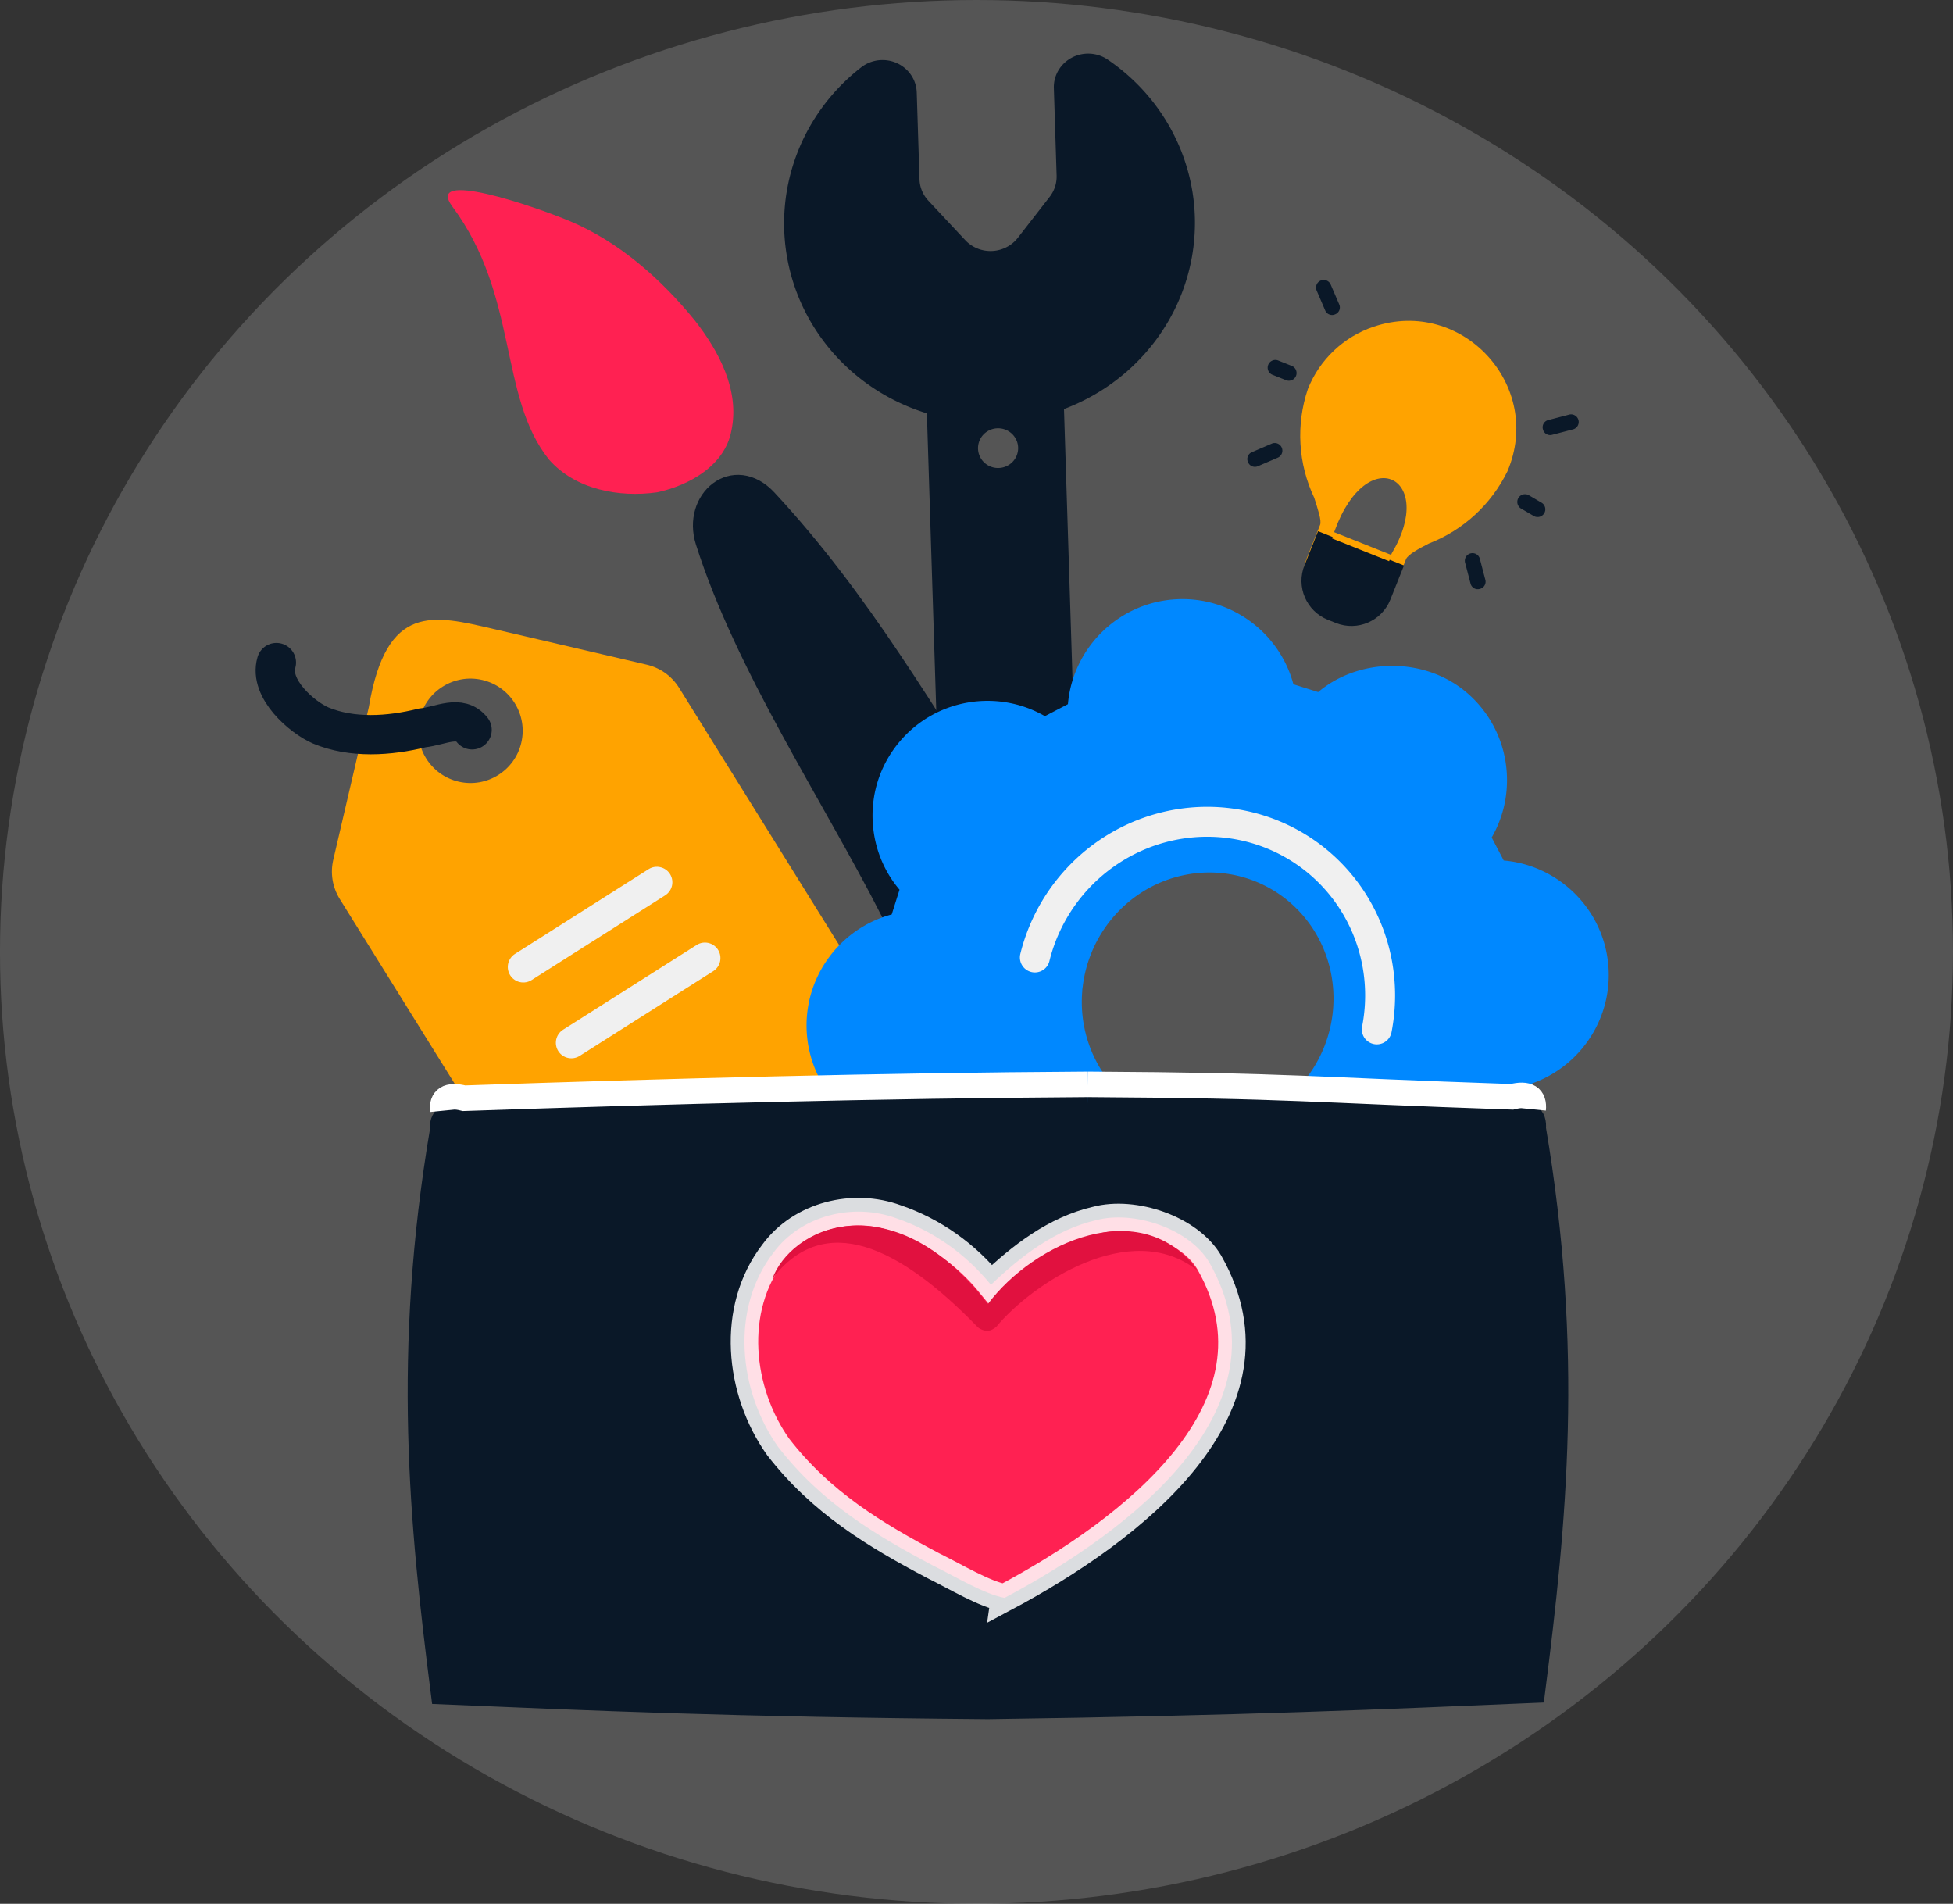
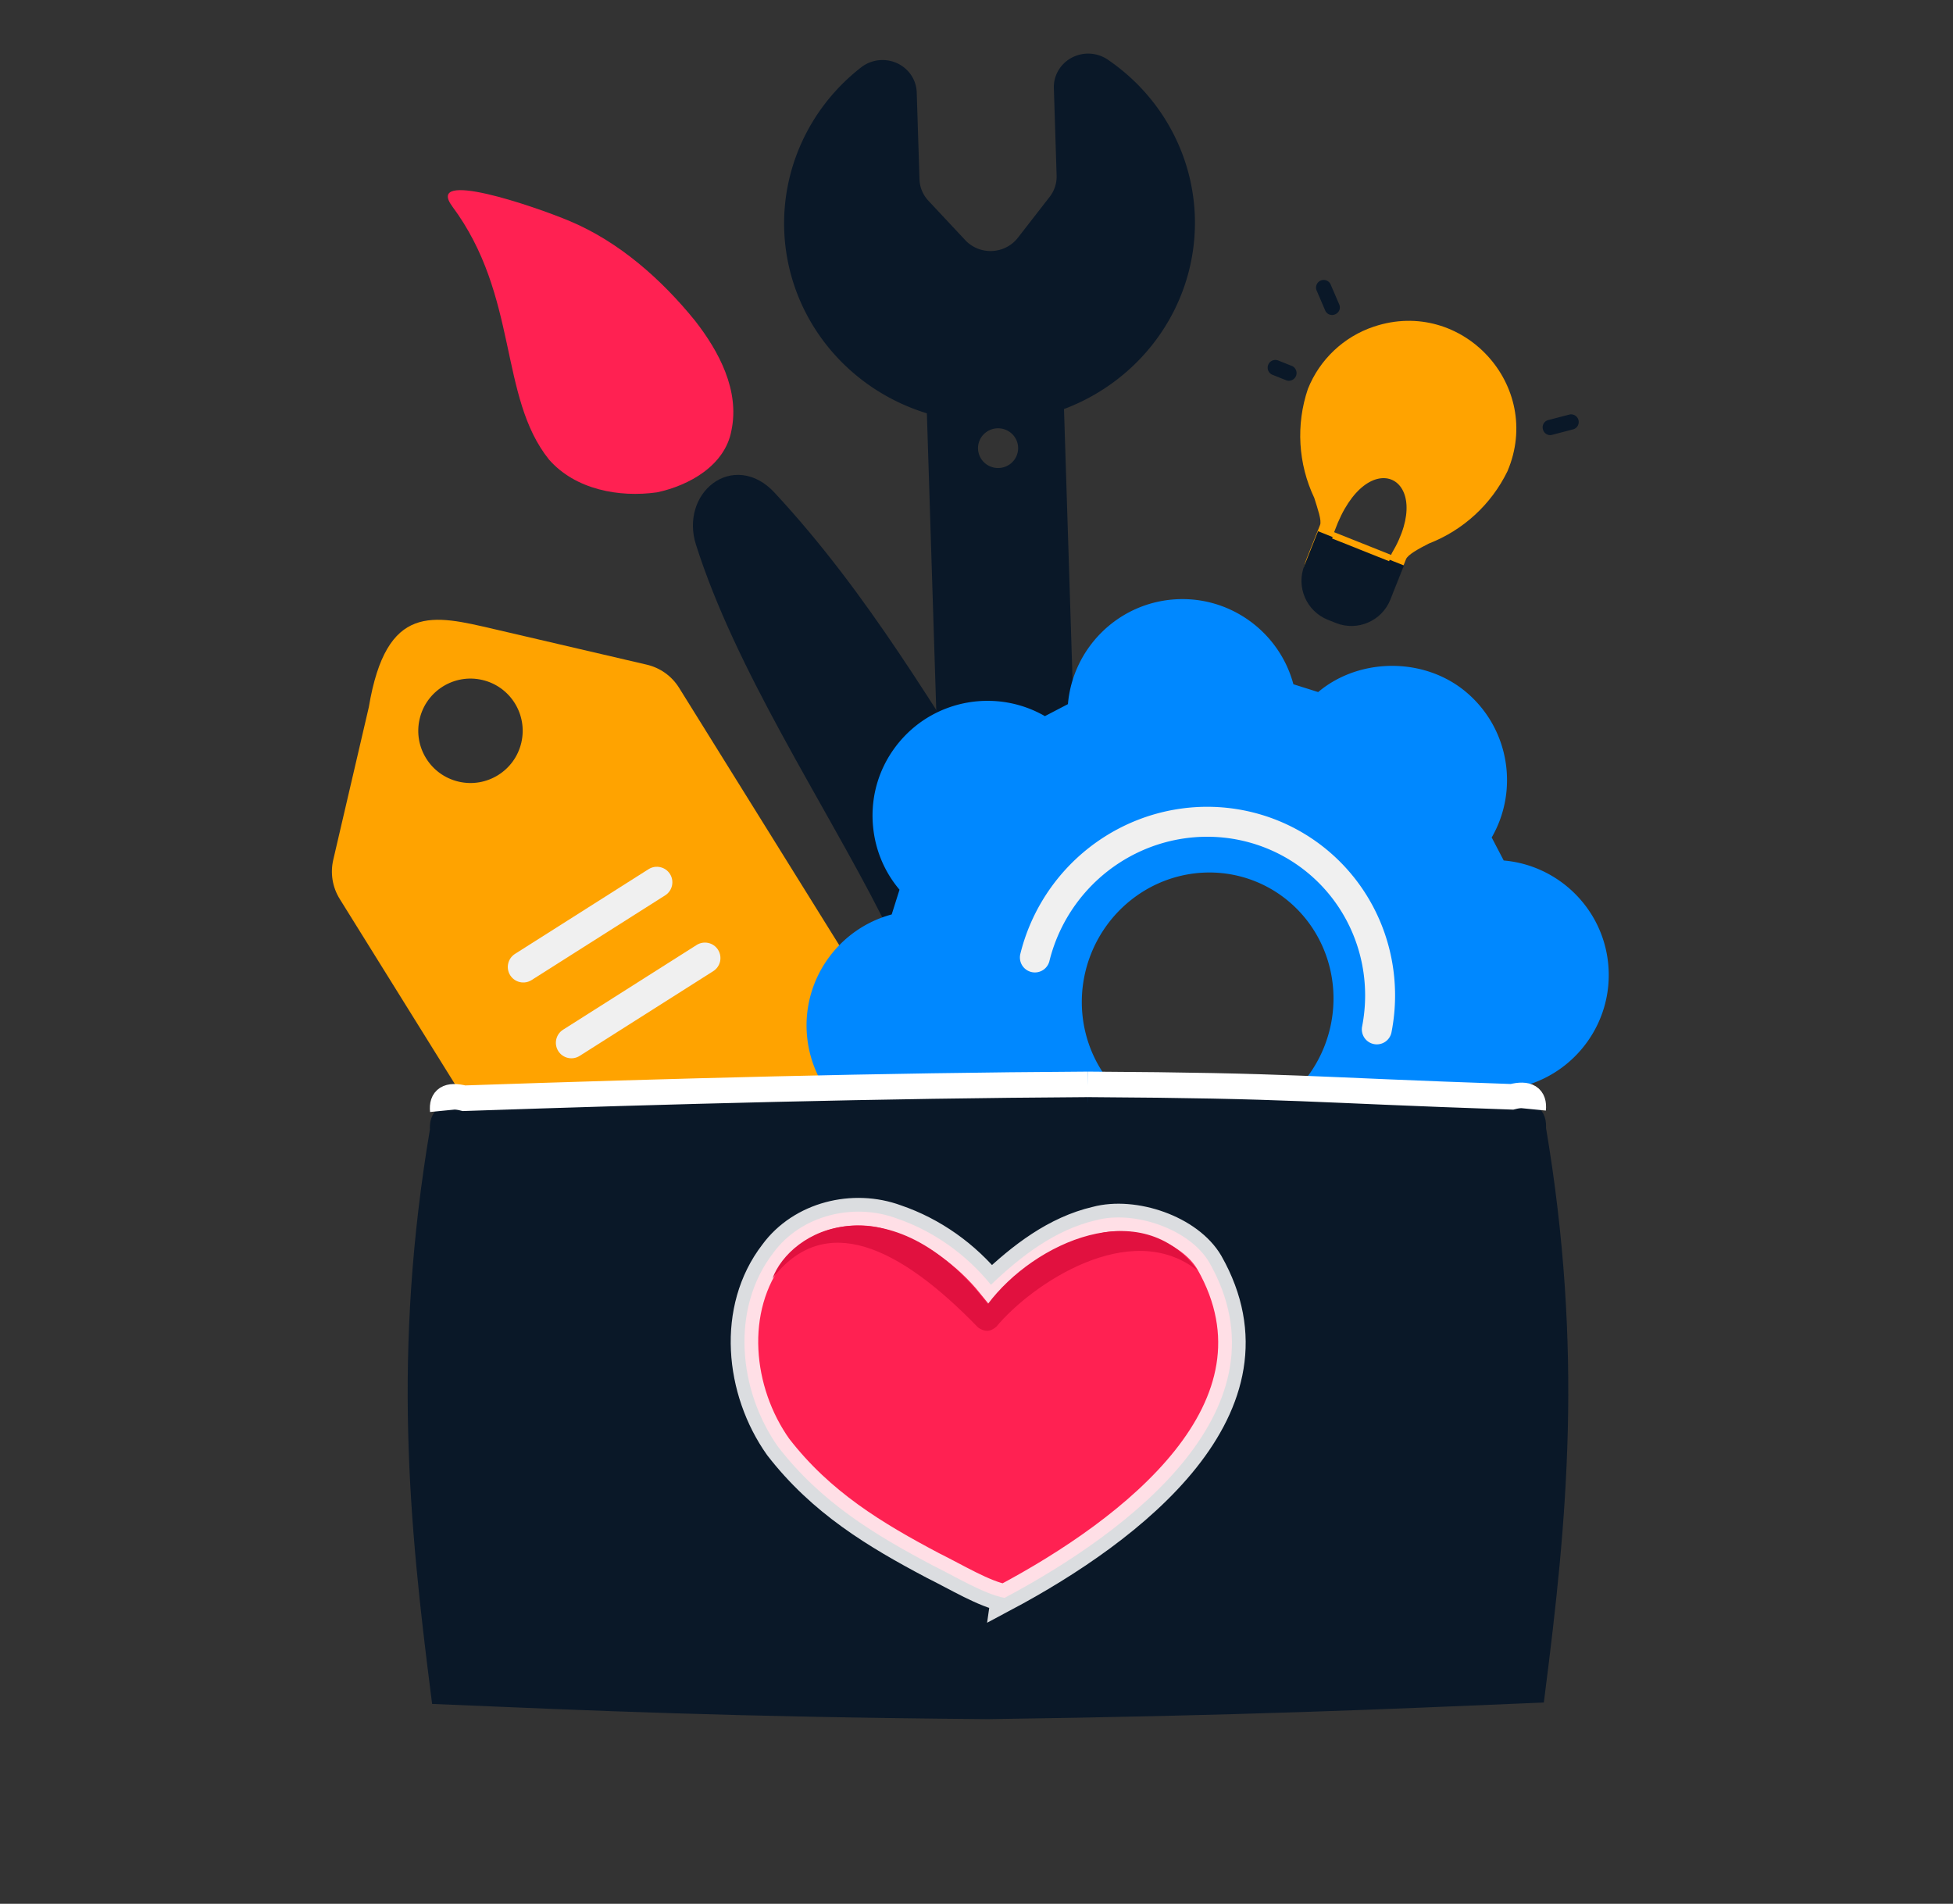
<svg xmlns="http://www.w3.org/2000/svg" xmlns:ns1="http://www.inkscape.org/namespaces/inkscape" xmlns:ns2="http://sodipodi.sourceforge.net/DTD/sodipodi-0.dtd" xmlns:ns3="http://www.openswatchbook.org/uri/2009/osb" ns1:export-ydpi="90.471237" ns1:export-xdpi="90.471237" ns1:export-filename="/home/golda/Desktop/kit.png" ns2:docname="workshop-logo.svg" ns1:version="0.92.5 (2060ec1f9f, 2020-04-08)" id="svg8" version="1.1" viewBox="0 0 99.451 96.933" height="96.933mm" width="99.451mm">
  <rect x="0" y="0" width="99.451" height="96.933" fill="#333333" stroke="none" />
  <defs id="defs2">
    <linearGradient id="linearGradient3051" ns3:paint="solid">
      <stop style="stop-color:#fffafa;stop-opacity:1;" offset="0" id="stop3049" />
    </linearGradient>
    <ns1:path-effect effect="spiro" id="path-effect1487" is_visible="true" />
    <ns1:path-effect effect="spiro" id="path-effect1483" is_visible="true" />
    <ns1:path-effect effect="simplify" id="path-effect1481" is_visible="true" steps="1" threshold="0.01" smooth_angles="360" helper_size="0" simplify_individual_paths="false" simplify_just_coalesce="false" simplifyindividualpaths="false" simplifyJustCoalesce="false" />
    <ns1:path-effect effect="sketch" id="path-effect1615" is_visible="true" nbiter_approxstrokes="5" strokelength="100" strokelength_rdm="0.3;1" strokeoverlap="0.3" strokeoverlap_rdm="0.3;1" ends_tolerance="0.1;1" parallel_offset="5;1" tremble_size="5;1" tremble_frequency="1" nbtangents="5" tgt_places_rdmness="1;1" tgtscale="10" tgtlength="100" tgtlength_rdm="0.3;1" />
    <ns1:path-effect effect="spiro" id="path-effect942" is_visible="true" />
    <ns1:path-effect effect="simplify" id="path-effect940" is_visible="true" steps="1" threshold="0.01" smooth_angles="360" helper_size="0" simplify_individual_paths="false" simplify_just_coalesce="false" simplifyindividualpaths="false" simplifyJustCoalesce="false" />
    <ns1:path-effect effect="spiro" id="path-effect1673" is_visible="true" />
    <ns1:path-effect effect="simplify" id="path-effect1671" is_visible="true" steps="1" threshold="0.01" smooth_angles="360" helper_size="0" simplify_individual_paths="false" simplify_just_coalesce="false" simplifyindividualpaths="false" simplifyJustCoalesce="false" />
    <ns1:path-effect effect="spiro" id="path-effect1667" is_visible="true" />
    <ns1:path-effect effect="simplify" id="path-effect1665" is_visible="true" steps="1" threshold="0.01" smooth_angles="360" helper_size="0" simplify_individual_paths="false" simplify_just_coalesce="false" simplifyindividualpaths="false" simplifyJustCoalesce="false" />
    <ns1:path-effect effect="spiro" id="path-effect1585" is_visible="true" />
    <ns1:path-effect effect="simplify" id="path-effect1583" is_visible="true" steps="1" threshold="0.01" smooth_angles="360" helper_size="0" simplify_individual_paths="false" simplify_just_coalesce="false" simplifyindividualpaths="false" simplifyJustCoalesce="false" />
    <ns1:path-effect effect="spiro" id="path-effect1579" is_visible="true" />
    <ns1:path-effect effect="simplify" id="path-effect1577" is_visible="true" steps="1" threshold="0.01" smooth_angles="360" helper_size="0" simplify_individual_paths="false" simplify_just_coalesce="false" simplifyindividualpaths="false" simplifyJustCoalesce="false" />
    <ns1:path-effect effect="spiro" id="path-effect1530" is_visible="true" />
    <ns1:path-effect effect="simplify" id="path-effect1528" is_visible="true" steps="1" threshold="0.01" smooth_angles="360" helper_size="0" simplify_individual_paths="false" simplify_just_coalesce="false" simplifyindividualpaths="false" simplifyJustCoalesce="false" />
    <ns1:path-effect effect="spiro" id="path-effect1245" is_visible="true" />
    <ns1:path-effect effect="simplify" id="path-effect1243" is_visible="true" steps="1" threshold="0.01" smooth_angles="360" helper_size="0" simplify_individual_paths="false" simplify_just_coalesce="false" simplifyindividualpaths="false" simplifyJustCoalesce="false" />
    <ns1:path-effect effect="spiro" id="path-effect1239" is_visible="true" />
    <ns1:path-effect effect="simplify" id="path-effect1237" is_visible="true" steps="1" threshold="0.01" smooth_angles="360" helper_size="0" simplify_individual_paths="false" simplify_just_coalesce="false" simplifyindividualpaths="false" simplifyJustCoalesce="false" />
    <ns1:path-effect effect="spiro" id="path-effect1233" is_visible="true" />
    <ns1:path-effect effect="simplify" id="path-effect1231" is_visible="true" steps="1" threshold="0.01" smooth_angles="360" helper_size="0" simplify_individual_paths="false" simplify_just_coalesce="false" simplifyindividualpaths="false" simplifyJustCoalesce="false" />
    <ns1:path-effect effect="simplify" id="path-effect1227" is_visible="true" steps="1" threshold="0.01" smooth_angles="360" helper_size="0" simplify_individual_paths="false" simplify_just_coalesce="false" simplifyindividualpaths="false" simplifyJustCoalesce="false" />
    <ns1:path-effect effect="simplify" id="path-effect1223" is_visible="true" steps="1" threshold="0.01" smooth_angles="360" helper_size="0" simplify_individual_paths="false" simplify_just_coalesce="false" simplifyindividualpaths="false" simplifyJustCoalesce="false" />
    <ns1:path-effect effect="simplify" id="path-effect1219" is_visible="true" steps="1" threshold="0.01" smooth_angles="360" helper_size="0" simplify_individual_paths="false" simplify_just_coalesce="false" simplifyindividualpaths="false" simplifyJustCoalesce="false" />
    <ns1:path-effect effect="spiro" id="path-effect1211" is_visible="true" />
    <ns1:path-effect effect="simplify" id="path-effect1209" is_visible="true" steps="1" threshold="0.01" smooth_angles="360" helper_size="0" simplify_individual_paths="false" simplify_just_coalesce="false" simplifyindividualpaths="false" simplifyJustCoalesce="false" />
    <ns1:path-effect effect="spiro" id="path-effect1205" is_visible="true" />
    <ns1:path-effect effect="spiro" id="path-effect1201" is_visible="true" />
    <ns1:path-effect effect="spiro" id="path-effect1197" is_visible="true" />
    <ns1:path-effect effect="simplify" id="path-effect1195" is_visible="true" steps="1" threshold="0.01" smooth_angles="360" helper_size="0" simplify_individual_paths="false" simplify_just_coalesce="false" simplifyindividualpaths="false" simplifyJustCoalesce="false" />
    <ns1:path-effect effect="spiro" id="path-effect1191" is_visible="true" />
    <ns1:path-effect effect="simplify" id="path-effect1189" is_visible="true" steps="1" threshold="0.01" smooth_angles="360" helper_size="0" simplify_individual_paths="false" simplify_just_coalesce="false" simplifyindividualpaths="false" simplifyJustCoalesce="false" />
    <ns1:path-effect effect="simplify" id="path-effect1185" is_visible="true" steps="1" threshold="0.01" smooth_angles="360" helper_size="0" simplify_individual_paths="false" simplify_just_coalesce="false" simplifyindividualpaths="false" simplifyJustCoalesce="false" />
    <ns1:path-effect effect="simplify" id="path-effect1181" is_visible="true" steps="1" threshold="0.01" smooth_angles="360" helper_size="0" simplify_individual_paths="false" simplify_just_coalesce="false" simplifyindividualpaths="false" simplifyJustCoalesce="false" />
    <ns1:path-effect effect="simplify" id="path-effect1177" is_visible="true" steps="1" threshold="0.01" smooth_angles="360" helper_size="0" simplify_individual_paths="false" simplify_just_coalesce="false" simplifyindividualpaths="false" simplifyJustCoalesce="false" />
    <ns1:path-effect effect="simplify" id="path-effect1173" is_visible="true" steps="1" threshold="0.01" smooth_angles="360" helper_size="0" simplify_individual_paths="false" simplify_just_coalesce="false" simplifyindividualpaths="false" simplifyJustCoalesce="false" />
    <ns1:path-effect effect="spiro" id="path-effect1113" is_visible="true" />
    <ns1:path-effect effect="spiro" id="path-effect1109" is_visible="true" />
    <ns1:path-effect effect="spiro" id="path-effect1105" is_visible="true" />
    <ns1:path-effect effect="spiro" id="path-effect927" is_visible="true" />
    <ns1:path-effect effect="spiro" id="path-effect923" is_visible="true" />
    <ns1:path-effect effect="spiro" id="path-effect904" is_visible="true" />
    <ns1:path-effect effect="spiro" id="path-effect1232" is_visible="true" />
    <ns1:path-effect effect="spiro" id="path-effect1028" is_visible="true" />
    <ns1:path-effect effect="spiro" id="path-effect1024" is_visible="true" />
    <ns1:path-effect effect="spiro" id="path-effect1020" is_visible="true" />
    <ns1:path-effect effect="spiro" id="path-effect1000" is_visible="true" />
    <ns1:path-effect effect="bspline" id="path-effect996" is_visible="true" weight="33.333" steps="2" helper_size="0" apply_no_weight="true" apply_with_weight="true" only_selected="false" />
    <ns1:path-effect effect="bspline" id="path-effect972" is_visible="true" weight="33.333" steps="2" helper_size="0" apply_no_weight="true" apply_with_weight="true" only_selected="false" />
    <ns1:path-effect effect="spiro" id="path-effect960" is_visible="true" />
    <ns1:path-effect effect="spiro" id="path-effect952" is_visible="true" />
    <ns1:path-effect effect="spiro" id="path-effect936" is_visible="true" />
    <ns1:path-effect effect="spiro" id="path-effect928" is_visible="true" />
    <ns1:path-effect effect="spiro" id="path-effect924" is_visible="true" />
    <ns1:path-effect effect="spiro" id="path-effect920" is_visible="true" />
    <ns1:path-effect effect="spiro" id="path-effect908" is_visible="true" />
    <ns1:path-effect effect="spiro" id="path-effect1232-5" is_visible="true" />
    <ns1:path-effect effect="spiro" id="path-effect927-7" is_visible="true" />
    <ns1:path-effect effect="simplify" id="path-effect1243-5" is_visible="true" steps="1" threshold="0.01" smooth_angles="360" helper_size="0" simplify_individual_paths="false" simplify_just_coalesce="false" simplifyindividualpaths="false" simplifyJustCoalesce="false" />
    <ns1:path-effect effect="spiro" id="path-effect1245-3" is_visible="true" />
    <ns1:path-effect effect="simplify" id="path-effect1243-6" is_visible="true" steps="1" threshold="0.01" smooth_angles="360" helper_size="0" simplify_individual_paths="false" simplify_just_coalesce="false" simplifyindividualpaths="false" simplifyJustCoalesce="false" />
    <ns1:path-effect effect="spiro" id="path-effect1245-2" is_visible="true" />
    <ns1:path-effect effect="simplify" id="path-effect1243-9" is_visible="true" steps="1" threshold="0.01" smooth_angles="360" helper_size="0" simplify_individual_paths="false" simplify_just_coalesce="false" simplifyindividualpaths="false" simplifyJustCoalesce="false" />
    <ns1:path-effect effect="spiro" id="path-effect1245-7" is_visible="true" />
    <ns1:path-effect effect="simplify" id="path-effect1243-61" is_visible="true" steps="1" threshold="0.01" smooth_angles="360" helper_size="0" simplify_individual_paths="false" simplify_just_coalesce="false" simplifyindividualpaths="false" simplifyJustCoalesce="false" />
    <ns1:path-effect effect="spiro" id="path-effect1245-29" is_visible="true" />
    <ns1:path-effect effect="simplify" id="path-effect1665-9" is_visible="true" steps="1" threshold="0.01" smooth_angles="360" helper_size="0" simplify_individual_paths="false" simplify_just_coalesce="false" simplifyindividualpaths="false" simplifyJustCoalesce="false" />
    <ns1:path-effect effect="spiro" id="path-effect1667-4" is_visible="true" />
    <filter style="color-interpolation-filters:sRGB" ns1:label="Drop Shadow" id="filter5341">
      <feBlend in2="BackgroundImage" mode="multiply" result="fbSourceGraphic" id="feBlend5339" />
      <feColorMatrix result="fbSourceGraphicAlpha" in="fbSourceGraphic" values="0 0 0 -1 0 0 0 0 -1 0 0 0 0 -1 0 0 0 0 1 0" id="feColorMatrix5369" />
      <feFlood id="feFlood5371" flood-opacity="1" flood-color="rgb(255,255,255)" result="flood" in="fbSourceGraphic" />
      <feComposite in2="fbSourceGraphic" id="feComposite5373" in="flood" operator="out" result="composite1" />
      <feGaussianBlur id="feGaussianBlur5375" in="composite1" stdDeviation="0" result="blur" />
      <feOffset id="feOffset5377" dx="2" dy="2" result="offset" />
      <feComposite in2="fbSourceGraphic" id="feComposite5379" in="offset" operator="atop" result="composite2" />
    </filter>
    <filter style="color-interpolation-filters:sRGB" ns1:label="Drop Shadow" id="filter1129">
      <feFlood flood-opacity="0.498" flood-color="rgb(255,255,255)" result="flood" id="feFlood1119" />
      <feComposite in="flood" in2="SourceGraphic" operator="out" result="composite1" id="feComposite1121" />
      <feGaussianBlur in="composite1" stdDeviation="0" result="blur" id="feGaussianBlur1123" />
      <feOffset dx="0" dy="1" result="offset" id="feOffset1125" />
      <feComposite in="offset" in2="SourceGraphic" operator="atop" result="composite2" id="feComposite1127" />
    </filter>
    <filter style="color-interpolation-filters:sRGB" ns1:label="Drop Shadow" id="filter1987">
      <feFlood flood-opacity="1" flood-color="rgb(255,255,255)" result="flood" id="feFlood1977" />
      <feComposite in="flood" in2="SourceGraphic" operator="out" result="composite1" id="feComposite1979" />
      <feGaussianBlur in="composite1" stdDeviation="0" result="blur" id="feGaussianBlur1981" />
      <feOffset dx="0.1" dy="1.1" result="offset" id="feOffset1983" />
      <feComposite in="offset" in2="SourceGraphic" operator="atop" result="composite2" id="feComposite1985" />
    </filter>
  </defs>
  <ns2:namedview id="base" pagecolor="#646472" bordercolor="#666666" borderopacity="1.0" ns1:pageopacity="0" ns1:pageshadow="2" ns1:zoom="4.9650697" ns1:cx="187.93919" ns1:cy="183.17971" ns1:document-units="mm" ns1:current-layer="layer9" showgrid="false" ns1:window-width="3840" ns1:window-height="2048" ns1:window-x="0" ns1:window-y="0" ns1:window-maximized="1" showguides="true" ns1:guide-bbox="true" fit-margin-top="0" fit-margin-left="0" fit-margin-right="0" fit-margin-bottom="0" ns1:pagecheckerboard="true">
    <ns1:grid type="xygrid" id="grid5046" originx="-6.957" originy="-23.171" />
  </ns2:namedview>
  <g ns1:groupmode="layer" id="layer3" ns1:label="bg" style="display:inline" transform="translate(-6.957,-17.193)" ns2:insensitive="true" />
  <g style="display:inline;opacity:1" ns1:label="wrench" id="layer19" ns1:groupmode="layer" transform="translate(-6.957,-17.193)" ns2:insensitive="true" />
  <g ns1:groupmode="layer" id="layer6" ns1:label="brush" transform="translate(-6.957,-17.193)" ns2:insensitive="true" />
  <g ns1:groupmode="layer" id="layer1" ns1:label="tag" style="display:inline" transform="translate(-6.957,-17.193)" ns2:insensitive="true" />
  <g style="display:inline;opacity:1" ns1:label="gear" id="layer20" ns1:groupmode="layer" transform="translate(-6.957,-17.193)" ns2:insensitive="true" />
  <g ns1:groupmode="layer" id="layer2" ns1:label="box" style="display:inline" transform="translate(-6.957,-17.193)" ns2:insensitive="true" />
  <g style="display:inline;opacity:1" ns1:label="bulb" id="layer9" ns1:groupmode="layer" transform="translate(-6.957,-17.193)" ns2:insensitive="true">
-     <ellipse style="display:inline;opacity:1;fill:#f0f0f0;fill-opacity:0.18;stroke:none;stroke-width:1.198;stroke-linecap:round;stroke-linejoin:miter;stroke-miterlimit:4;stroke-dasharray:none;stroke-dashoffset:0;stroke-opacity:1;paint-order:fill markers stroke" id="path945-3" cx="56.682" cy="65.659" rx="49.726" ry="48.466" />
    <path style="display:inline;opacity:1;fill:#0a1828;fill-opacity:1;fill-rule:evenodd;stroke:none;stroke-width:3.484;stroke-miterlimit:4;stroke-dasharray:none;stroke-opacity:1" d="m 209.477,10.311 c -1.198,-0.067 -2.416,0.184 -3.514,0.764 -2.195,1.158 -3.532,3.427 -3.455,5.859 l 0.531,16.803 c 0.046,1.462 -0.42,2.897 -1.322,4.066 l -6.113,7.869 -0.002,0.002 c -1.18,1.526 -2.992,2.461 -4.947,2.553 -1.955,0.092 -3.848,-0.672 -5.168,-2.08 l -7.078,-7.568 c -1.06,-1.13 -1.671,-2.593 -1.723,-4.125 L 176.158,17.754 c -0.077,-2.433 -1.556,-4.613 -3.82,-5.631 -2.264,-1.017 -4.923,-0.698 -6.871,0.824 -11.345,8.837 -16.781,23.054 -14.135,36.969 2.646,13.915 12.944,25.259 26.775,29.498 l 3.488,110.404 c 0.23,7.276 6.316,12.988 13.592,12.758 7.276,-0.23 12.988,-6.314 12.758,-13.59 L 204.457,78.594 c 13.543,-5.097 23.108,-17.069 24.871,-31.127 1.763,-14.058 -4.565,-27.906 -16.453,-36.004 -1.02,-0.698 -2.2,-1.085 -3.398,-1.152 z m -17.688,71.98 a 3.854,3.816 0 0 1 3.854,3.816 3.854,3.816 0 0 1 -3.854,3.816 3.854,3.816 0 0 1 -3.854,-3.816 3.854,3.816 0 0 1 3.854,-3.816 z m 2.697,97.686 c 3.113,-0.098 5.716,2.344 5.814,5.457 0.098,3.113 -2.346,5.716 -5.459,5.814 -3.113,0.098 -5.716,-2.344 -5.814,-5.457 -0.098,-3.113 2.346,-5.716 5.459,-5.814 z" transform="matrix(0.265,0,0,0.265,6.957,17.193)" id="path2-37" ns1:connector-curvature="0" />
    <path style="fill:#ff2152;fill-opacity:1;stroke:none;stroke-width:0.737;stroke-linecap:butt;stroke-linejoin:miter;stroke-miterlimit:4;stroke-dasharray:none;stroke-opacity:1;paint-order:fill markers stroke" d="m 44.202,39.119 c 0.431,-2.043 -0.63,-4.029 -1.849,-5.592 -1.71,-2.112 -3.865,-4.016 -6.364,-5.069 -1.857,-0.782 -7.422,-2.669 -5.997,-0.75 3.39,4.565 2.353,9.685 4.922,12.885 1.343,1.531 3.565,1.941 5.503,1.668 1.634,-0.349 3.454,-1.362 3.785,-3.142 z" id="path1232" ns1:connector-curvature="0" ns2:nodetypes="ccasccc" />
    <path style="fill:#0a1828;fill-opacity:1;stroke:#0a1828;stroke-width:1;stroke-linecap:butt;stroke-linejoin:miter;stroke-miterlimit:4;stroke-dasharray:none;stroke-opacity:1" d="m 42.873,44.773 c 2.009,6.328 6.385,12.877 9.437,18.854 l 5.579,-4.246 C 54.15,53.611 50.795,47.74 46.029,42.614 c -1.684,-1.811 -3.843,-0.006 -3.156,2.159 z" id="path1232-3" ns1:connector-curvature="0" ns2:nodetypes="sccss" />
    <path ns1:connector-curvature="0" d="m 32.121,49.225 7.766,1.809 c 0.663,0.154 1.267,0.561 1.654,1.185 l 11.916,19.15 c 0.776,1.246 0.394,2.885 -0.852,3.661 l -12.767,7.944 c -1.246,0.776 -2.885,0.394 -3.661,-0.852 -0.388,-0.624 -11.528,-18.526 -11.916,-19.15 -0.389,-0.623 -0.487,-1.344 -0.332,-2.007 l 1.809,-7.767 c 0.894,-5.33 3.285,-4.694 6.383,-3.972 z m -1.809,7.767 c 1.43,0.333 2.859,-0.556 3.192,-1.986 0.333,-1.43 -0.556,-2.859 -1.986,-3.192 -1.43,-0.333 -2.859,0.556 -3.192,1.986 -0.333,1.43 0.556,2.859 1.986,3.192 z" id="path2-1" style="display:inline;fill:#ffa300;fill-opacity:1;stroke:none;stroke-width:0.2;stroke-miterlimit:4;stroke-dasharray:none;stroke-opacity:1;paint-order:fill markers stroke" ns2:nodetypes="scccccccccsccccc" />
    <path ns1:connector-curvature="0" style="clip-rule:evenodd;display:inline;fill:#f0f0f0;fill-opacity:1;fill-rule:evenodd;stroke:none;stroke-width:0.2;stroke-miterlimit:4;stroke-dasharray:none;stroke-opacity:1;paint-order:fill markers stroke" d="m 35.386,70.711 c -0.233,-0.368 -0.124,-0.856 0.244,-1.089 l 6.802,-4.314 c 0.368,-0.233 0.855,-0.124 1.089,0.244 0.233,0.368 0.124,0.856 -0.244,1.089 l -6.802,4.314 c -0.368,0.233 -0.855,0.124 -1.089,-0.244 z m -2.448,-3.86 c -0.233,-0.368 -0.124,-0.856 0.244,-1.089 l 6.802,-4.314 c 0.367,-0.232 0.855,-0.123 1.089,0.244 0.233,0.368 0.124,0.856 -0.244,1.089 l -6.802,4.314 c -0.368,0.233 -0.855,0.124 -1.089,-0.244 z" id="path2-3-60-9-3" ns2:nodetypes="cccccccccccccccc" />
-     <path style="display:inline;opacity:1;fill:none;stroke:#0a1828;stroke-width:2;stroke-linecap:round;stroke-linejoin:miter;stroke-miterlimit:4;stroke-dasharray:none;stroke-opacity:1" d="m 21.032,50.928 c -0.393,1.338 1.312,2.794 2.254,3.203 1.593,0.663 3.48,0.544 5.174,0.125 0.952,-0.107 1.921,-0.691 2.538,0.098" id="path1489" ns1:connector-curvature="0" ns2:nodetypes="cccc" />
    <g transform="matrix(1.455,-0.128,0.128,1.455,43.043,46.758)" id="g6-9-0" style="display:inline;opacity:1;fill:#0088ff;fill-opacity:1;stroke:none;stroke-width:0.411;stroke-miterlimit:4;stroke-dasharray:none;stroke-opacity:1;paint-order:normal">
      <path style="fill:#0088ff;fill-opacity:1;stroke:none;stroke-width:2.129;stroke-miterlimit:4;stroke-dasharray:none;stroke-opacity:1;paint-order:normal" d="m 270.736,164.932 c -7.218,0.308 -14.192,4.372 -17.646,10.75 l -4.676,0.32 c -5.858,-7.949 -16.778,-10.801 -25.918,-6.256 -9.14,4.546 -13.458,14.978 -10.654,24.445 l -3.078,3.533 c -9.755,-1.477 -19.5,4.228 -22.75,13.91 -1.766,5.25 -1.378,10.874 1.09,15.836 1.923,3.867 4.934,6.973 8.662,8.986 l 0.318,4.672 c -7.953,5.86 -10.801,16.782 -6.256,25.922 4.548,9.145 14.98,13.46 24.447,10.656 l 3.531,3.072 c -1.475,9.772 4.23,19.505 13.912,22.756 9.344,3.141 20.225,-1.253 24.822,-9.752 l 4.676,-0.322 c 5.858,7.949 16.784,10.801 25.924,6.256 9.145,-4.548 13.459,-14.98 10.65,-24.445 l 3.074,-3.537 c 9.765,1.484 19.5,-4.215 22.758,-13.906 1.764,-5.255 1.378,-10.876 -1.09,-15.838 -1.923,-3.867 -4.938,-6.971 -8.662,-8.986 l -0.318,-4.67 c 7.946,-5.851 10.8,-16.773 6.25,-25.922 -4.546,-9.14 -14.98,-13.458 -24.447,-10.654 l -3.537,-3.076 c 1.482,-9.769 -4.227,-19.499 -13.904,-22.752 -2.339,-0.785 -4.772,-1.101 -7.178,-0.998 z m -15.918,46.688 a 22.647,23.113 0 0 1 22.646,23.113 22.647,23.113 0 0 1 -22.646,23.113 22.647,23.113 0 0 1 -22.648,-23.113 22.647,23.113 0 0 1 22.648,-23.113 z" transform="matrix(0.173,0.086,-0.086,0.173,-7.848,-46.428)" id="path2-75-4-3" ns1:connector-curvature="0" />
    </g>
    <path style="display:inline;opacity:1;fill:none;fill-opacity:1;stroke:#f0f0f0;stroke-width:1.525;stroke-linecap:round;stroke-linejoin:miter;stroke-miterlimit:4;stroke-dasharray:none;stroke-dashoffset:0;stroke-opacity:1;paint-order:fill markers stroke" id="path1323" ns2:type="arc" ns2:cx="14.077368" ns2:cy="-95.349358" ns2:rx="9.0014124" ns2:ry="8.8781061" ns2:start="1.1716634" ns2:end="4.2634632" d="M 17.575,-87.169 A 9.001,8.878 0 0 1 5.873,-91.697 9.001,8.878 0 0 1 10.171,-103.348" ns2:open="true" transform="rotate(126.467)" />
    <path ns2:nodetypes="ccccccccccccc" ns1:connector-curvature="0" id="path936-6" d="m 62.365,73.383 c 10.626,0.063 11.013,0.275 21.581,0.634 0.817,-0.208 1.143,0.037 1.084,0.637 1.928,11.375 1.049,20.083 -0.033,28.599 h 2e-6 2e-6 c -7.448,0.313 -14.665,0.643 -27.73,0.823 -13.065,-0.108 -20.282,-0.439 -27.73,-0.751 h 2e-6 10e-7 c -1.082,-8.516 -1.961,-17.224 -0.033,-28.599 -0.059,-0.6 0.267,-0.845 1.084,-0.637 10.568,-0.359 21.151,-0.643 31.777,-0.706" style="display:inline;opacity:1;fill:#0a1828;fill-opacity:1;stroke:#0a1828;stroke-width:1.3;stroke-linecap:butt;stroke-linejoin:miter;stroke-miterlimit:4;stroke-dasharray:none;stroke-dashoffset:0;stroke-opacity:1" />
    <path style="display:inline;opacity:1;fill:#ff2152;fill-opacity:1;stroke:#ffffff;stroke-width:1.4;stroke-linecap:butt;stroke-linejoin:miter;stroke-miterlimit:4;stroke-dasharray:none;stroke-opacity:0.852" d="m 58.11,98.552 c 6.512,-3.465 14.611,-9.7 10.433,-17.069 -1.004,-1.722 -3.842,-2.677 -5.769,-2.162 -2.086,0.482 -3.839,1.839 -5.357,3.29 -1.25,-1.544 -2.929,-2.744 -4.813,-3.385 -2.191,-0.808 -4.863,-0.158 -6.266,1.755 -2.207,2.86 -1.771,7.039 0.243,9.882 2.201,2.849 4.964,4.496 7.862,6.03 1.236,0.612 2.632,1.464 3.667,1.658 z" id="path944" ns1:connector-curvature="0" ns2:nodetypes="ccccccccc" />
    <path style="display:inline;fill:#e1113f;fill-opacity:1;stroke:none;stroke-width:0.265px;stroke-linecap:butt;stroke-linejoin:miter;stroke-opacity:1" d="m 56.743,84.764 c 0.05,0.056 0.28,0.193 0.489,0.191 0.209,-0.003 0.391,-0.152 0.458,-0.206 1.785,-2.159 6.814,-5.563 10.238,-2.871 -2.822,-3.905 -8.318,-1.431 -10.669,1.714 -2.466,-3.207 -5.021,-4.142 -7.069,-3.978 -2.048,0.164 -3.461,1.485 -3.898,2.673 2.652,-3.439 6.446,-1.656 10.451,2.477 v -10e-7 z" id="path1989" ns1:connector-curvature="0" ns2:nodetypes="cscccscccc" />
    <path ns2:nodetypes="ccccccccc" ns1:connector-curvature="0" id="path936-6-1" d="m 62.365,72.405 c 10.626,0.063 11.013,0.275 21.581,0.634 0.817,-0.208 1.143,0.037 1.084,0.637 M 29.536,102.347 v 0 0 m -0.033,-28.599 c -0.059,-0.6 0.267,-0.845 1.084,-0.637 10.568,-0.359 21.151,-0.643 31.777,-0.706" style="display:inline;opacity:1;fill:none;fill-opacity:1;stroke:#ffffff;stroke-width:1.3;stroke-linecap:butt;stroke-linejoin:miter;stroke-miterlimit:4;stroke-dasharray:none;stroke-dashoffset:0;stroke-opacity:1" />
    <g id="g1317" transform="rotate(7.656,48.865,-1.948)">
      <path id="path4" d="m 81.435,29.767 c 4.255,-2.09 8.982,1.827 7.72,6.396 -0.591,1.781 -1.833,3.273 -3.476,4.178 -0.499,0.344 -0.987,0.708 -1.046,0.944 l -0.455,1.812 c -0.287,1.144 -1.447,1.839 -2.591,1.552 L 81.16,44.542 c -1.144,-0.287 -1.839,-1.447 -1.552,-2.591 l 0.455,-1.812 c 0.059,-0.236 -0.23,-0.794 -0.477,-1.326 -1.048,-1.611 -1.428,-3.567 -1.06,-5.454 0.394,-1.567 1.458,-2.881 2.908,-3.592 z m -0.595,10.567 -0.019,0.076 3.031,0.76 0.019,-0.076 c 1.775,-4.149 -1.998,-5.492 -3.031,-0.76 z" ns1:connector-curvature="0" style="opacity:1;fill:#ffa300;fill-opacity:1;stroke-width:0.785" ns2:nodetypes="cccsssssscccccccc" />
      <path id="path6" d="m 76.814,32.12 0.761,0.191 a 0.393,0.393 0 0 1 -0.191,0.761 l -0.761,-0.191 a 0.393,0.393 0 0 1 0.191,-0.761 z" ns1:connector-curvature="0" style="opacity:1;fill:#0a1828;fill-opacity:1;stroke-width:0.785" />
      <path id="path12" d="m 79.101,29.456 a 0.369,0.369 0 0 1 -0.238,-0.181 l -0.57,-0.952 a 0.389,0.389 0 0 1 0.667,-0.399 l 0.57,0.952 a 0.377,0.377 0 0 1 -0.134,0.533 0.369,0.369 0 0 1 -0.295,0.047 z" ns1:connector-curvature="0" style="opacity:1;fill:#0a1828;fill-opacity:1;stroke-width:0.785" />
-       <path id="path14" d="m 77.087,36.357 a 0.389,0.389 0 0 1 0.399,0.667 l -0.952,0.57 a 0.377,0.377 0 0 1 -0.533,-0.134 0.377,0.377 0 0 1 0.134,-0.533 z" ns1:connector-curvature="0" style="opacity:1;fill:#0a1828;fill-opacity:1;stroke-width:0.785" />
-       <path id="path6-6" d="m 91.107,37.522 -0.724,-0.303 a 0.393,0.393 0 0 0 -0.303,0.724 l 0.724,0.303 a 0.393,0.393 0 0 0 0.303,-0.724 z" ns1:connector-curvature="0" style="display:inline;opacity:1;fill:#0a1828;fill-opacity:1;stroke-width:0.785" />
      <path id="path12-7" d="m 90.871,34.019 a 0.369,0.369 0 0 0 0.299,-0.003 l 1.027,-0.421 a 0.389,0.389 0 0 0 -0.295,-0.719 l -1.027,0.421 a 0.377,0.377 0 0 0 -0.212,0.507 0.369,0.369 0 0 0 0.208,0.215 z" ns1:connector-curvature="0" style="display:inline;opacity:1;fill:#0a1828;fill-opacity:1;stroke-width:0.785" />
-       <path id="path14-5" d="m 88.351,40.751 a 0.389,0.389 0 0 0 -0.719,0.295 l 0.421,1.027 a 0.377,0.377 0 0 0 0.507,0.212 0.377,0.377 0 0 0 0.212,-0.507 z" ns1:connector-curvature="0" style="display:inline;opacity:1;fill:#0a1828;fill-opacity:1;stroke-width:0.785" />
      <path id="path4-0" d="m 84.573,41.617 -0.455,1.812 c -0.287,1.144 -1.447,1.839 -2.591,1.552 l -0.426,-0.107 c -1.144,-0.287 -1.839,-1.447 -1.552,-2.591 l 0.455,-1.812 m 0.777,0.195 -0.019,0.076 3.031,0.76 0.019,-0.076" ns1:connector-curvature="0" style="display:inline;opacity:1;fill:#0a1828;fill-opacity:1;stroke-width:0.785" ns2:nodetypes="cssssccccc" />
    </g>
  </g>
</svg>